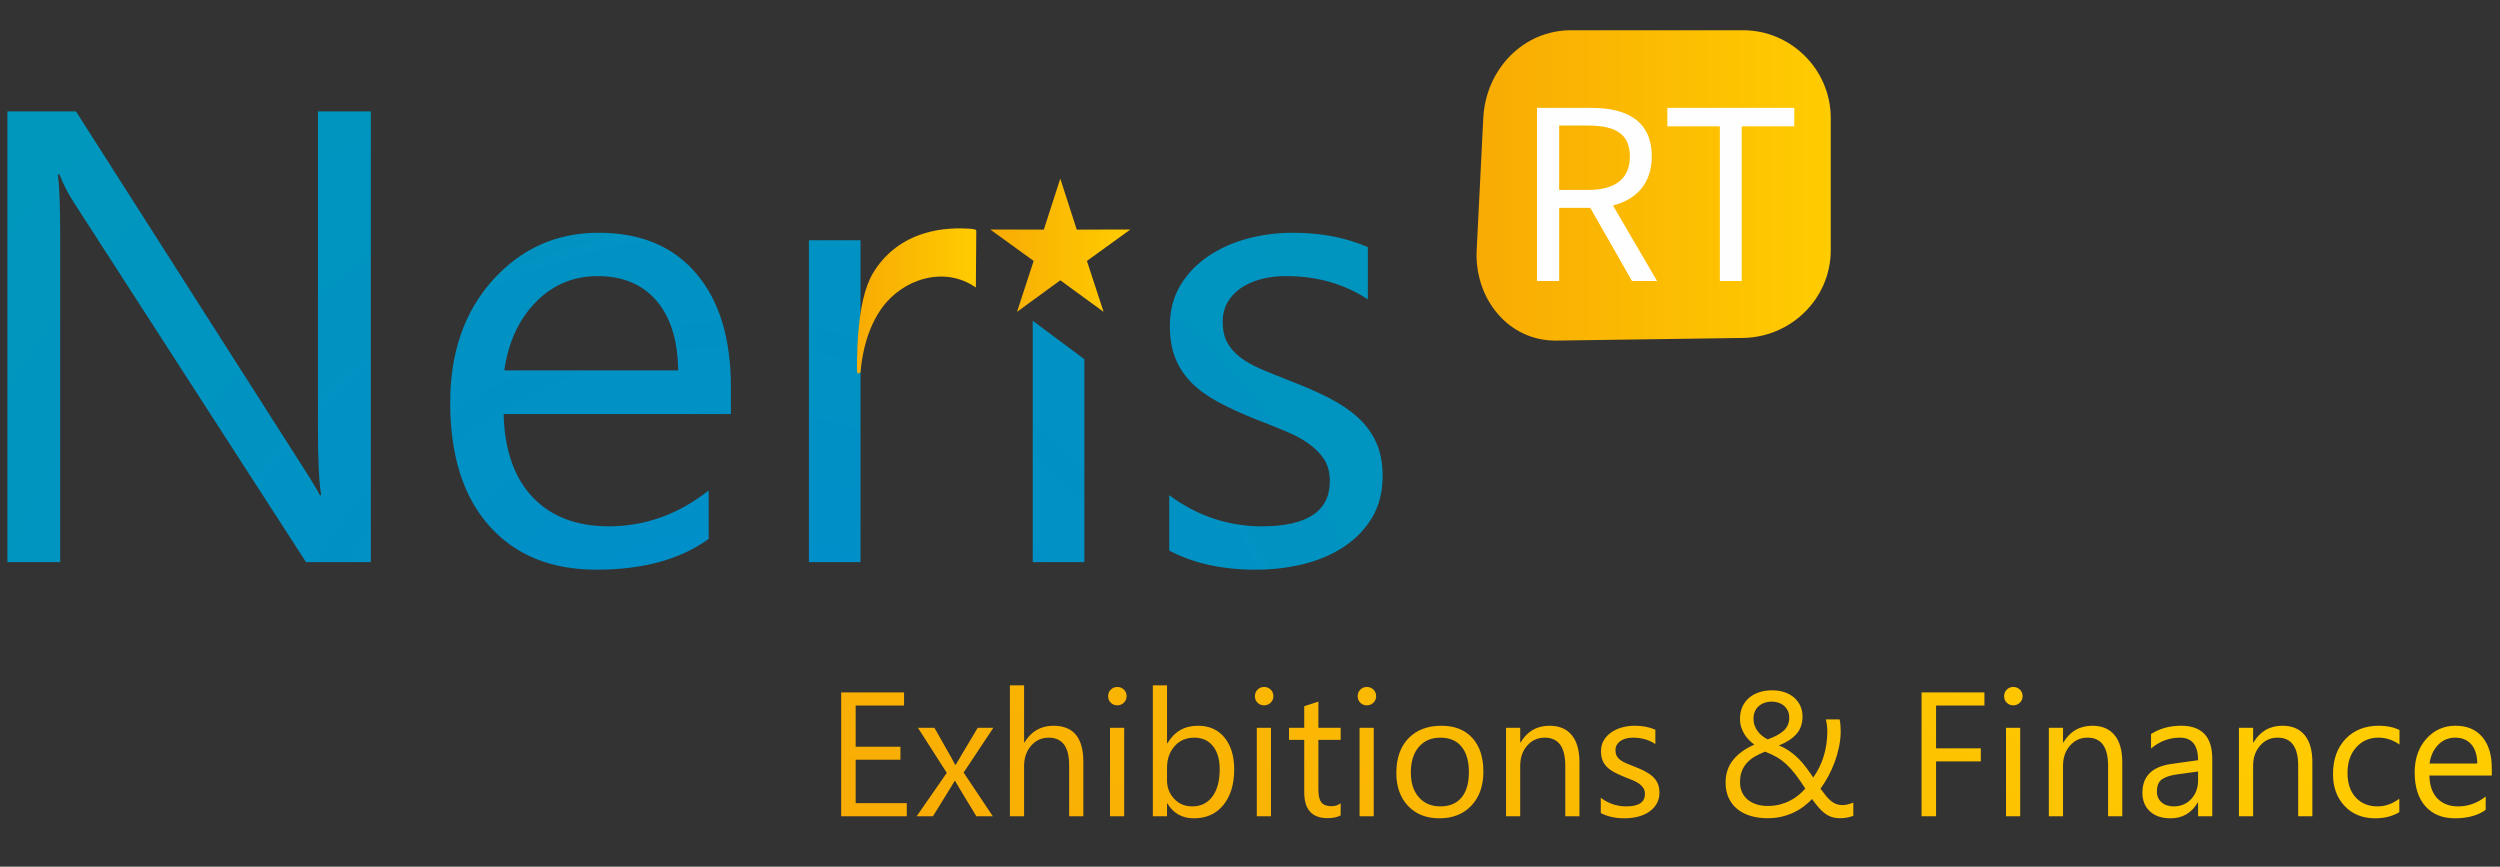
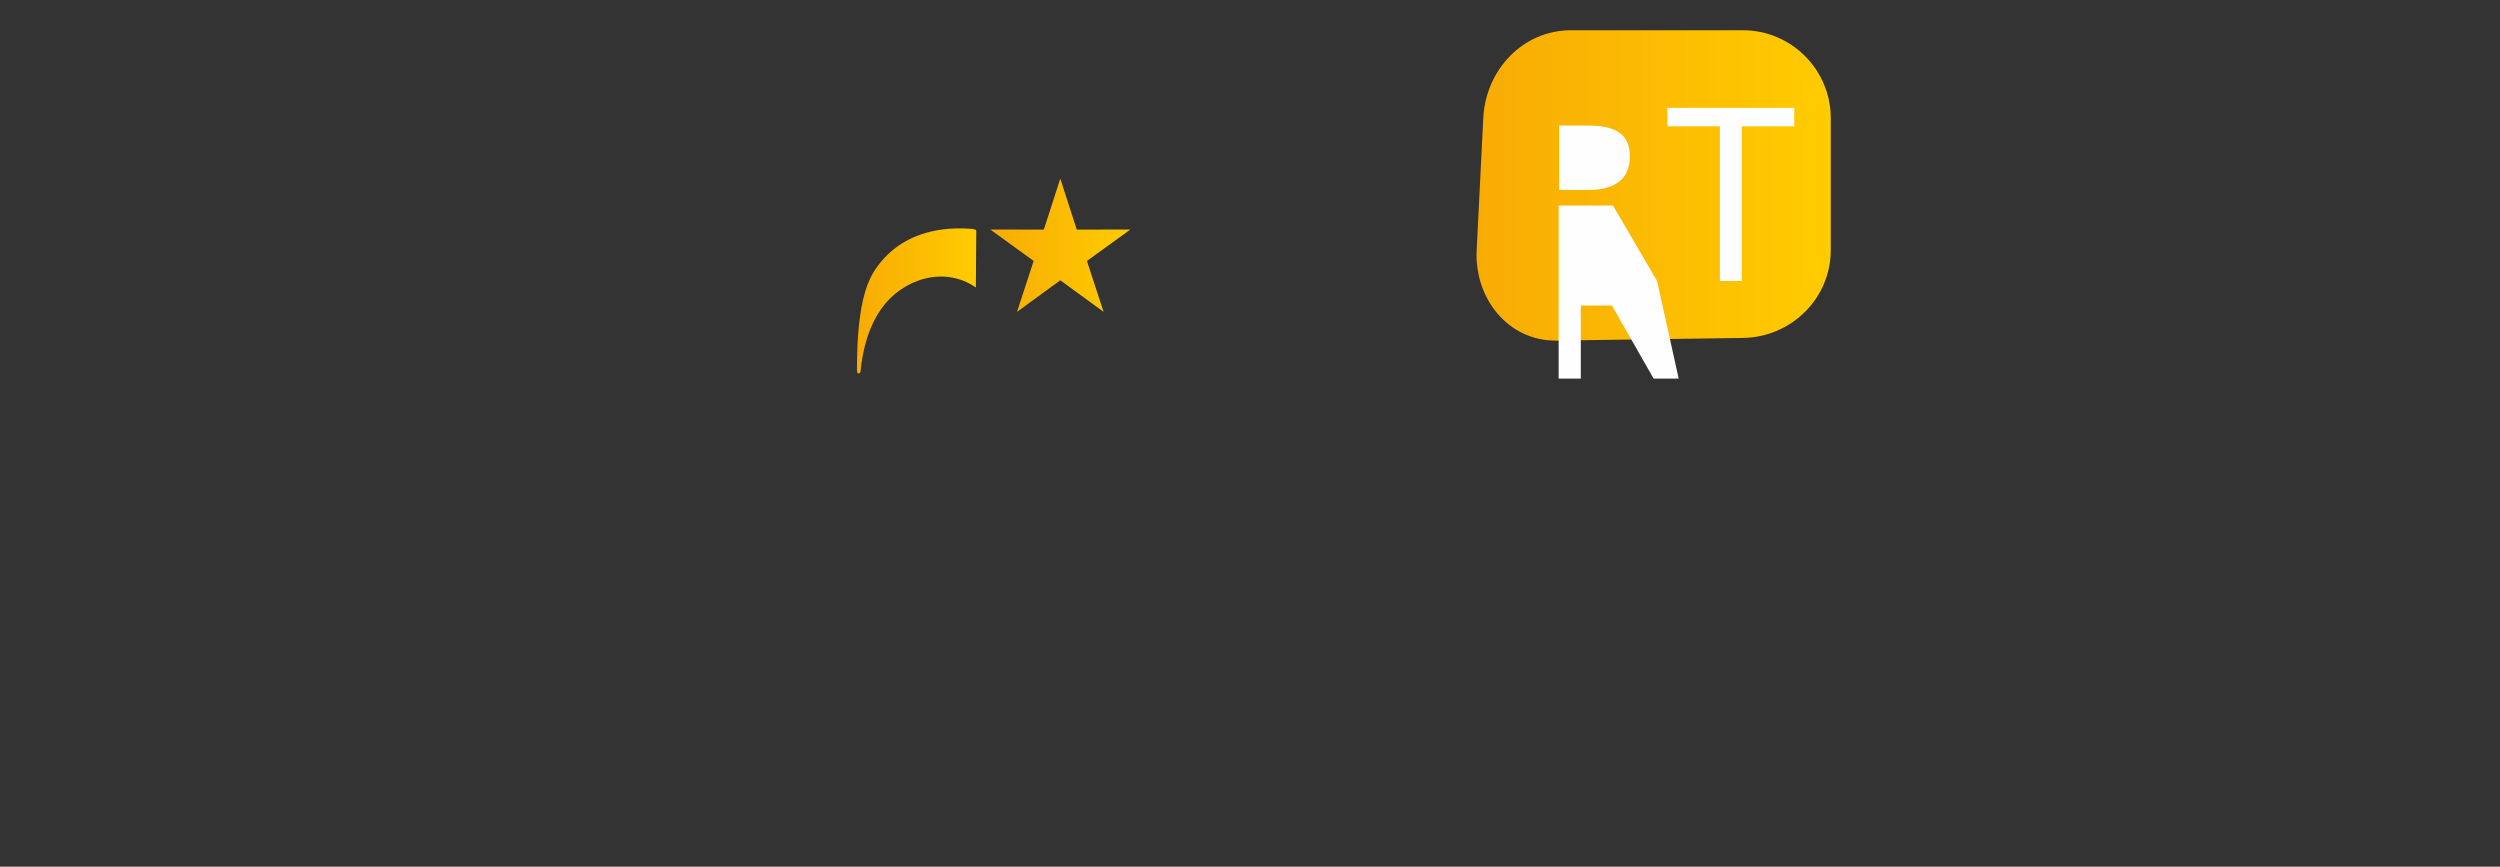
<svg xmlns="http://www.w3.org/2000/svg" xmlns:xlink="http://www.w3.org/1999/xlink" xml:space="preserve" width="75mm" height="26mm" style="shape-rendering:geometricPrecision; text-rendering:geometricPrecision; image-rendering:optimizeQuality; fill-rule:evenodd; clip-rule:evenodd" viewBox="0 0 7500 2600">
  <rect x="0" y="0" width="7500" height="2600" fill="#333333" stroke="none" />
  <defs>
    <style type="text/css">  .fil4 {fill:#FEFEFE;fill-rule:nonzero} .fil2 {fill:url(#id0)} .fil3 {fill:url(#id1)} .fil1 {fill:url(#id2)} .fil5 {fill:url(#id3);fill-rule:nonzero} .fil0 {fill:url(#id4);fill-rule:nonzero}  </style>
    <linearGradient id="id0" gradientUnits="userSpaceOnUse" x1="2570.86" y1="902.77" x2="2928.86" y2="902.77">
      <stop offset="0" style="stop-opacity:1; stop-color:#F8AB04" />
      <stop offset="1" style="stop-opacity:1; stop-color:#FFCC00" />
    </linearGradient>
    <linearGradient id="id1" gradientUnits="userSpaceOnUse" xlink:href="#id0" x1="4429.65" y1="556.24" x2="5492.27" y2="556.24"> </linearGradient>
    <linearGradient id="id2" gradientUnits="userSpaceOnUse" xlink:href="#id0" x1="2970.7" y1="735.72" x2="3391.04" y2="735.72"> </linearGradient>
    <linearGradient id="id3" gradientUnits="userSpaceOnUse" xlink:href="#id0" x1="3921.08" y1="3519.55" x2="5612.71" y2="1145.02"> </linearGradient>
    <radialGradient id="id4" gradientUnits="userSpaceOnUse" gradientTransform="matrix(-0.032 -2.42 2.42 -0.032 -3587 7845)" cx="2208.85" cy="2423.93" r="12967.59" fx="2208.85" fy="2423.93">
      <stop offset="0" style="stop-opacity:1; stop-color:#008CCC" />
      <stop offset="0.329" style="stop-opacity:1; stop-color:#00B394" />
      <stop offset="0.651" style="stop-opacity:1; stop-color:#0091CC" />
      <stop offset="1" style="stop-opacity:1; stop-color:#9AC3E8" />
    </radialGradient>
  </defs>
  <g id="Layer_x0020_1">
-     <path class="fil0" d="M3507.66 1651.73l0 -166.1c84.02,62.12 177.05,93.35 278.12,93.35 135.84,0 203.76,-45.39 203.76,-135.84 0,-25.75 -5.79,-47.64 -17.38,-65.35 -11.91,-18.03 -27.36,-33.8 -47.32,-47.64 -19.64,-13.84 -43.13,-26.39 -69.85,-37.34 -26.72,-10.94 -55.37,-22.53 -86.27,-34.44 -42.81,-17.06 -80.15,-34.12 -112.66,-51.51 -32.19,-17.06 -59.23,-36.69 -81.12,-58.26 -21.57,-21.89 -37.98,-46.35 -48.93,-74.04 -10.94,-27.68 -16.42,-60.19 -16.42,-97.21 0,-45.39 10.31,-85.3 30.91,-120.39 20.92,-34.76 48.6,-64.06 83.05,-87.55 34.76,-23.5 74.03,-41.53 118.45,-53.44 44.1,-11.91 90.13,-17.7 137.13,-17.7 83.7,0 158.38,14.48 224.36,43.13l0 156.77c-70.81,-46.68 -152.57,-69.86 -244.96,-69.86 -28.97,0 -55.04,3.22 -78.54,9.98 -23.18,6.44 -43.14,15.77 -59.88,27.68 -16.41,11.91 -29.29,26.4 -38.62,42.82 -9.02,16.74 -13.52,35.08 -13.52,55.36 0,25.11 4.5,46.04 13.52,63.09 9.33,17.07 22.53,32.2 40.23,45.39 17.39,13.2 38.95,25.11 64.06,35.73 25.11,10.63 53.76,22.21 85.95,34.77 42.49,16.42 81.11,33.15 114.92,50.54 33.79,17.38 62.77,36.69 86.91,58.58 23.82,21.57 42.16,46.68 55.04,75 12.88,28.33 19.32,61.81 19.32,100.76 0,47.96 -10.63,89.49 -31.55,124.57 -21.25,35.09 -49.25,64.38 -84.34,87.56 -35.41,23.5 -75.97,40.56 -121.67,52.14 -46.03,11.27 -94,16.74 -144.53,16.74 -99.15,0 -185.42,-18.99 -258.17,-57.29zm-2395.15 34.76l-194.43 0 -695.94 -1078.03c-17.7,-27.04 -32.19,-55.37 -43.45,-84.66l-5.48 0c4.83,28.97 7.41,90.78 7.41,185.73l0 976.96 -158.38 0 0 -1352.29 205.7 0 676.94 1060.97c28.33,43.78 46.68,74.04 54.73,90.46l3.86 0c-6.44,-38.95 -9.66,-105.26 -9.66,-198.94l0 -952.49 158.7 0 0 1352.29zm1080.21 -444.22l-681.78 0c2.57,107.52 31.54,190.57 86.91,249.15 55.37,58.26 131.33,87.56 228.22,87.56 108.8,0 208.59,-35.73 300.01,-107.52l0 145.18c-84.98,61.8 -197.32,92.38 -336.7,92.38 -136.49,0 -243.68,-43.77 -321.58,-131.33 -78.22,-87.88 -117.17,-211.16 -117.17,-370.18 0,-150.33 42.81,-272.65 127.79,-367.29 85.31,-94.63 191.21,-141.95 317.4,-141.95 126.5,0 224.04,40.88 293.24,122.64 69.21,81.44 103.66,195.07 103.66,340.24l0 81.12zm-158.38 -131.01c-0.64,-89.16 -22.21,-158.7 -64.38,-208.59 -42.49,-49.57 -101.39,-74.36 -177.04,-74.36 -72.75,0 -134.88,26.08 -185.74,78.22 -50.86,52.15 -82.4,120.39 -94.31,204.73l521.47 0zm392.39 -390.46l154.83 0 0 965.69 -154.83 0 0 -965.69zm826.31 965.69l-154.83 0 0 -724.25 154.83 115.27 0 608.98z" />
    <polygon class="fil1" points="3180.87,535.84 3230.26,688.85 3391.04,688.54 3260.79,782.79 3310.76,935.61 3180.87,840.86 3050.98,935.61 3100.95,782.79 2970.7,688.54 3131.48,688.85 " />
    <path class="fil2" d="M2927.56 862.56c-94.46,-66.24 -219.9,-25.73 -282.62,62.45 -20.51,28.89 -36.3,62.73 -47.3,101.48 -7.68,27.01 -13.03,56.41 -16.06,88.19 -0.15,1.29 -0.62,2.33 -1.28,3.15 -1.5,1.88 -3.21,2.71 -4.75,2.57 -1.9,-0.18 -3.53,-1.85 -4.17,-4.91 -0.46,-2.2 -0.53,-4.67 -0.52,-6.25 0,-8.02 0.04,-16.26 0.15,-24.67 0.38,-28.14 1.47,-58.16 3.92,-88.08 5.49,-66.99 17.79,-133.49 44.09,-177.2 33.6,-55.81 81.96,-93.78 140.12,-114.71 44.81,-16.12 95.43,-22.12 149.6,-18.39 6.65,0.45 20,1.55 20.12,5.38 0,53.44 -1.3,117.55 -1.3,170.99z" />
    <path class="fil3" d="M4713.28 90.71l515.53 0c144.9,0 263.45,118.55 263.45,263.45l0 396.22c0,144.89 -118.57,261.4 -263.45,263.45l-559.14 7.93c-144.87,2.05 -246.9,-126.66 -239.66,-271.38l19.82 -396.22c7.24,-144.72 118.55,-263.45 263.45,-263.45z" />
-     <path class="fil4" d="M4677.48 376.68l87.08 0c80.74,0 125.07,24.54 125.07,92.62 0,67.28 -44.33,100.53 -125.07,100.53l-87.08 0 0 -193.15zm293.68 466.25l-132.19 -226.39c70.45,-18.21 116.36,-66.5 116.36,-147.24 0,-107.66 -75.99,-145.65 -181.27,-145.65l-163.07 0 0 519.28 66.49 0 0 -219.27 93.41 0 125.07 219.27 75.2 0zm188.4 0l65.7 0 0 -463.87 157.52 0 0 -55.41 -380.75 0 0 55.41 157.53 0 0 463.87z" />
-     <path class="fil5" d="M2720.39 2448.71l-196.85 0 0 -371.49 188.63 0 0 39.35 -145.12 0 0 123.62 134.24 0 0 39.09 -134.24 0 0 130.08 153.34 0 0 39.35zm259.64 -265.29l-89.14 134.24 87.54 131.05 -49.43 0 -52.08 -86.04c-3.28,-5.31 -7.17,-12.03 -11.68,-20.16l-1.06 0c-0.88,1.5 -4.86,8.31 -12.2,20.16l-53.06 86.04 -48.99 0 90.46 -130.08 -86.57 -135.21 49.52 0 51.29 90.64c3.8,6.81 7.52,13.71 11.14,20.78l0.98 0 66.32 -111.42 46.96 0zm269.98 265.29l-42.54 0 0 -152.9c0,-55.26 -20.51,-82.85 -61.63,-82.85 -20.7,0 -38.21,7.95 -52.35,23.96 -14.15,16.01 -21.23,36.52 -21.23,61.55l0 150.24 -42.53 0 0 -392.72 42.53 0 0 171.47 1.06 0c20.34,-33.52 49.35,-50.23 87.02,-50.23 59.78,0 89.67,35.99 89.67,107.97l0 163.51zm101.78 -332.67c-7.52,0 -14.06,-2.57 -19.37,-7.79 -5.39,-5.12 -8.04,-11.67 -8.04,-19.63 0,-7.96 2.65,-14.59 8.04,-19.81 5.31,-5.3 11.85,-7.95 19.37,-7.95 7.78,0 14.41,2.65 19.9,7.95 5.39,5.22 8.13,11.85 8.13,19.81 0,7.61 -2.74,14.06 -8.13,19.37 -5.49,5.39 -12.12,8.05 -19.9,8.05zm20.78 332.67l-42.53 0 0 -265.29 42.53 0 0 265.29zm129.55 -38.38l-1.06 0 0 38.38 -42.53 0 0 -392.72 42.53 0 0 174.03 1.06 0c20.87,-35.19 51.47,-52.79 91.7,-52.79 33.96,0 60.67,11.85 79.86,35.64 19.27,23.7 28.91,55.53 28.91,95.41 0,44.4 -10.78,79.94 -32.36,106.65 -21.58,26.62 -51.11,39.97 -88.61,39.97 -35.11,0 -61.55,-14.86 -79.5,-44.57zm-1.06 -107l0 37.05c0,21.93 7.08,40.59 21.4,55.89 14.24,15.3 32.28,22.9 54.21,22.9 25.73,0 45.89,-9.81 60.49,-29.53 14.59,-19.72 21.93,-47.05 21.93,-82.15 0,-29.54 -6.81,-52.62 -20.52,-69.42 -13.62,-16.71 -32.1,-25.11 -55.36,-25.11 -24.76,0 -44.57,8.57 -59.6,25.73 -15.03,17.24 -22.55,38.73 -22.55,64.64zm291.11 -187.29c-7.52,0 -14.06,-2.57 -19.37,-7.79 -5.39,-5.12 -8.04,-11.67 -8.04,-19.63 0,-7.96 2.65,-14.59 8.04,-19.81 5.31,-5.3 11.85,-7.95 19.37,-7.95 7.78,0 14.41,2.65 19.9,7.95 5.39,5.22 8.13,11.85 8.13,19.81 0,7.61 -2.74,14.06 -8.13,19.37 -5.49,5.39 -12.12,8.05 -19.9,8.05zm20.78 332.67l-42.53 0 0 -265.29 42.53 0 0 265.29zm209.05 -2.56c-9.99,5.48 -23.26,8.22 -39.62,8.22 -46.51,0 -69.68,-25.91 -69.68,-77.73l0 -156.96 -45.63 0 0 -36.26 45.63 0 0 -64.73 42.45 -13.8 0 78.53 66.85 0 0 36.26 -66.85 0 0 149.53c0,17.78 3.01,30.42 9.11,38.03 6.01,7.6 16,11.4 30.06,11.4 10.7,0 19.9,-2.91 27.68,-8.84l0 36.35zm78.44 -330.11c-7.52,0 -14.06,-2.57 -19.37,-7.79 -5.39,-5.12 -8.04,-11.67 -8.04,-19.63 0,-7.96 2.65,-14.59 8.04,-19.81 5.31,-5.3 11.85,-7.95 19.37,-7.95 7.78,0 14.41,2.65 19.9,7.95 5.39,5.22 8.13,11.85 8.13,19.81 0,7.61 -2.74,14.06 -8.13,19.37 -5.49,5.39 -12.12,8.05 -19.9,8.05zm20.78 332.67l-42.53 0 0 -265.29 42.53 0 0 265.29zm196.85 6.19c-39.18,0 -70.48,-12.38 -93.91,-37.14 -23.35,-24.76 -35.11,-57.66 -35.11,-98.6 0,-44.57 12.2,-79.32 36.52,-104.44 24.41,-25.02 57.3,-37.49 98.78,-37.49 39.52,0 70.39,12.11 92.58,36.52 22.2,24.32 33.25,58.1 33.25,101.25 0,42.36 -11.94,76.23 -35.81,101.7 -23.97,25.47 -56.07,38.2 -96.3,38.2zm3.09 -241.94c-27.23,0 -48.81,9.28 -64.73,27.85 -15.91,18.57 -23.87,44.13 -23.87,76.85 0,31.39 8.04,56.15 24.14,74.28 16.09,18.13 37.58,27.23 64.46,27.23 27.5,0 48.64,-8.93 63.41,-26.7 14.77,-17.78 22.11,-43.07 22.11,-75.87 0,-33.17 -7.34,-58.72 -22.11,-76.67 -14.77,-18.04 -35.91,-26.97 -63.41,-26.97zm417.22 235.75l-42.54 0 0 -151.3c0,-56.33 -20.51,-84.45 -61.63,-84.45 -21.23,0 -38.83,7.95 -52.71,23.96 -13.97,16.01 -20.87,36.17 -20.87,60.49l0 151.3 -42.53 0 0 -265.29 42.53 0 0 44.04 1.06 0c19.99,-33.52 48.99,-50.23 87.02,-50.23 29,0 51.2,9.37 66.59,28.12 15.38,18.66 23.08,45.81 23.08,81.18l0 162.18zm64.02 -9.55l0 -45.63c23.08,17.07 48.64,25.64 76.4,25.64 37.32,0 55.98,-12.46 55.98,-37.31 0,-7.08 -1.59,-13.09 -4.77,-17.95 -3.28,-4.96 -7.52,-9.29 -13,-13.09 -5.4,-3.8 -11.85,-7.25 -19.19,-10.26 -7.34,-3.01 -15.21,-6.19 -23.7,-9.46 -11.76,-4.69 -22.02,-9.38 -30.95,-14.15 -8.85,-4.69 -16.27,-10.08 -22.29,-16.01 -5.92,-6.01 -10.43,-12.73 -13.44,-20.34 -3,-7.6 -4.51,-16.53 -4.51,-26.7 0,-12.47 2.83,-23.44 8.49,-33.07 5.75,-9.55 13.35,-17.6 22.82,-24.06 9.55,-6.45 20.33,-11.4 32.54,-14.68 12.11,-3.27 24.76,-4.86 37.67,-4.86 22.99,0 43.51,3.98 61.64,11.85l0 43.06c-19.46,-12.82 -41.92,-19.18 -67.3,-19.18 -7.96,0 -15.12,0.88 -21.58,2.74 -6.36,1.77 -11.85,4.33 -16.45,7.6 -4.5,3.27 -8.04,7.25 -10.61,11.76 -2.47,4.6 -3.71,9.64 -3.71,15.21 0,6.9 1.24,12.65 3.71,17.34 2.57,4.68 6.19,8.84 11.06,12.46 4.77,3.63 10.7,6.9 17.59,9.82 6.9,2.92 14.77,6.1 23.62,9.55 11.67,4.51 22.28,9.11 31.56,13.88 9.29,4.78 17.25,10.08 23.88,16.1 6.54,5.92 11.59,12.82 15.12,20.6 3.54,7.78 5.31,16.98 5.31,27.68 0,13.18 -2.92,24.58 -8.67,34.22 -5.83,9.64 -13.53,17.69 -23.17,24.06 -9.72,6.45 -20.87,11.14 -33.42,14.32 -12.65,3.1 -25.82,4.6 -39.71,4.6 -27.23,0 -50.93,-5.22 -70.92,-15.74zm717.87 15.47c-9.81,0 -18.48,-1.32 -25.99,-3.97 -7.52,-2.66 -14.51,-6.46 -20.87,-11.41 -6.37,-4.95 -12.56,-10.88 -18.49,-18.04 -6.01,-7.08 -12.2,-15.03 -18.83,-24.05 -6.9,7.42 -14.86,14.59 -23.97,21.48 -9.02,6.9 -19.1,13.09 -30.15,18.4 -11.05,5.39 -23.17,9.64 -36.26,12.82 -13.17,3.18 -27.41,4.77 -42.8,4.77 -18.57,0 -35.72,-2.29 -51.29,-6.98 -15.47,-4.6 -28.82,-11.5 -39.88,-20.61 -11.05,-9.02 -19.63,-20.25 -25.73,-33.51 -6.19,-13.26 -9.2,-28.56 -9.2,-45.9 0,-26.35 7.52,-48.99 22.55,-67.73 14.95,-18.75 36.26,-34.05 63.67,-45.99 -5.13,-3.8 -10.34,-8.22 -15.56,-13.35 -5.13,-5.04 -9.73,-10.88 -13.8,-17.33 -4.07,-6.46 -7.34,-13.62 -9.9,-21.49 -2.48,-7.87 -3.72,-16.45 -3.72,-25.82 0,-13.62 2.48,-25.73 7.34,-36.26 4.96,-10.52 11.77,-19.36 20.34,-26.62 8.67,-7.34 18.84,-12.82 30.6,-16.53 11.76,-3.72 24.41,-5.57 38.11,-5.57 13.44,0 25.74,1.85 36.88,5.57 11.14,3.71 20.78,9.11 28.74,16 8.05,6.9 14.32,15.21 18.83,24.85 4.51,9.64 6.72,20.43 6.72,32.37 0,20.69 -5.92,37.93 -17.77,51.73 -11.76,13.71 -29.54,25.38 -53.23,35.11 11.93,4.59 22.72,10.34 32.36,17.06 9.73,6.72 18.66,14.24 26.88,22.55 8.14,8.32 15.83,17.16 22.91,26.71 7.07,9.46 14.06,19.28 20.95,29.53 14.06,-19.54 24.59,-41.03 31.66,-64.55 7.08,-23.52 10.61,-48.11 10.61,-73.84 0,-6.54 -0.44,-12.73 -1.15,-18.48 -0.79,-5.84 -1.85,-11.58 -3.27,-17.24l41.21 0c1.33,5.66 2.21,11.05 2.48,16.18 0.26,5.13 0.53,11.14 0.88,18.22 0,15.74 -1.68,31.56 -4.95,47.48 -3.27,15.83 -7.69,31.31 -13.18,46.25 -5.57,14.86 -11.93,29.09 -19.27,42.54 -7.34,13.53 -15.13,25.82 -23.26,37.05 6.1,8.31 11.58,15.56 16.62,21.66 5.04,6.1 10.08,11.23 15.12,15.39 5.13,4.16 10.35,7.25 15.83,9.2 5.4,2.03 11.59,3 18.49,3 5.21,0 10.52,-0.7 15.82,-2.03 5.4,-1.42 10.88,-3.18 16.63,-5.22l0 39.35c-6.28,2.48 -12.73,4.25 -19.63,5.49 -6.81,1.23 -13.44,1.76 -20.08,1.76zm-217.36 -36.78c13.18,0 25.29,-1.42 36.35,-4.25 11.05,-2.83 21.22,-6.63 30.51,-11.4 9.37,-4.78 17.77,-10.26 25.38,-16.54 7.6,-6.37 14.5,-12.91 20.78,-19.9 -10.53,-16.36 -20.25,-30.42 -29.19,-42.09 -8.84,-11.58 -17.86,-21.67 -26.97,-30.15 -9.02,-8.49 -18.65,-15.75 -29,-21.76 -10.26,-6.01 -22.11,-11.67 -35.55,-16.8 -10.97,4.24 -20.96,9.11 -30.07,14.33 -9.19,5.3 -17.06,11.49 -23.7,18.65 -6.72,7.17 -11.93,15.48 -15.74,25.03 -3.8,9.46 -5.66,20.6 -5.66,33.43 0,11.76 2.13,22.1 6.46,31.04 4.33,9.02 10.26,16.44 17.77,22.46 7.52,5.92 16.28,10.43 26.27,13.44 9.99,3 20.87,4.51 32.36,4.51zm64.82 -264.5c0,-8.66 -1.59,-16 -4.77,-22.02 -3.19,-6.01 -7.25,-11.05 -12.21,-15.03 -4.95,-3.98 -10.43,-6.81 -16.44,-8.66 -6.02,-1.77 -12.03,-2.75 -17.87,-2.75 -16.98,0 -30.42,4.6 -40.59,13.8 -10.08,9.11 -15.21,21.58 -15.38,37.23 0,7.16 1.06,13.79 3.27,19.98 2.12,6.19 5.13,12.03 9.02,17.34 3.89,5.39 8.4,10.17 13.62,14.23 5.13,4.16 10.7,7.7 16.53,10.7 21.85,-7.6 38.03,-16.53 48.73,-26.61 10.7,-10.09 16.09,-22.82 16.09,-38.21zm585.59 -36.78l-145.12 0 0 128.49 134.24 0 0 39.17 -134.24 0 0 164.48 -43.51 0 0 -371.49 188.63 0 0 39.35zm86.48 -0.53c-7.52,0 -14.06,-2.57 -19.37,-7.79 -5.39,-5.12 -8.04,-11.67 -8.04,-19.63 0,-7.96 2.65,-14.59 8.04,-19.81 5.31,-5.3 11.85,-7.95 19.37,-7.95 7.78,0 14.41,2.65 19.9,7.95 5.39,5.22 8.13,11.85 8.13,19.81 0,7.61 -2.74,14.06 -8.13,19.37 -5.49,5.39 -12.12,8.05 -19.9,8.05zm20.78 332.67l-42.53 0 0 -265.29 42.53 0 0 265.29zm306.24 0l-42.54 0 0 -151.3c0,-56.33 -20.51,-84.45 -61.63,-84.45 -21.23,0 -38.83,7.95 -52.71,23.96 -13.97,16.01 -20.87,36.17 -20.87,60.49l0 151.3 -42.53 0 0 -265.29 42.53 0 0 44.04 1.06 0c19.99,-33.52 48.99,-50.23 87.02,-50.23 29,0 51.2,9.37 66.59,28.12 15.38,18.66 23.08,45.81 23.08,81.18l0 162.18zm269.97 0l-42.53 0 0 -41.47 -0.97 0c-18.48,31.83 -45.72,47.66 -81.62,47.66 -26.44,0 -47.14,-6.99 -62.08,-20.96 -14.95,-13.97 -22.37,-32.54 -22.37,-55.71 0,-49.52 29.18,-78.44 87.54,-86.48l79.5 -11.15c0,-45.09 -18.22,-67.64 -54.65,-67.64 -31.92,0 -60.75,10.87 -86.48,32.63l0 -43.51c26.08,-16.63 56.06,-24.85 90.11,-24.85 62.34,0 93.55,32.98 93.55,98.95l0 172.53zm-42.53 -134.24l-63.94 8.85c-19.71,2.74 -34.57,7.6 -44.56,14.68 -10,6.98 -15.04,19.36 -15.04,37.14 0,12.91 4.6,23.52 13.89,31.74 9.19,8.23 21.49,12.29 36.87,12.29 21.05,0 38.47,-7.42 52.18,-22.1 13.79,-14.77 20.6,-33.52 20.6,-56.16l0 -26.44zm342.85 134.24l-42.54 0 0 -151.3c0,-56.33 -20.51,-84.45 -61.63,-84.45 -21.23,0 -38.83,7.95 -52.71,23.96 -13.97,16.01 -20.87,36.17 -20.87,60.49l0 151.3 -42.53 0 0 -265.29 42.53 0 0 44.04 1.06 0c19.99,-33.52 48.99,-50.23 87.02,-50.23 29,0 51.2,9.37 66.59,28.12 15.38,18.66 23.08,45.81 23.08,81.18l0 162.18zm260.87 -12.2c-20.34,12.29 -44.57,18.39 -72.52,18.39 -37.84,0 -68.35,-12.29 -91.61,-36.88 -23.17,-24.58 -34.84,-56.5 -34.84,-95.76 0,-43.69 12.56,-78.8 37.58,-105.33 25.03,-26.44 58.45,-39.7 100.28,-39.7 23.35,0 43.86,4.24 61.64,12.91l0 43.51c-19.72,-13.8 -40.77,-20.69 -63.23,-20.69 -27.06,0 -49.34,9.72 -66.68,29.18 -17.33,19.36 -26.08,44.92 -26.08,76.49 0,31.13 8.22,55.62 24.49,73.57 16.36,17.95 38.2,26.97 65.7,26.97 23.17,0 44.93,-7.69 65.27,-23.08l0 40.42zm277.4 -109.83l-187.29 0c0.7,29.53 8.66,52.35 23.87,68.44 15.21,16.01 36.08,24.05 62.7,24.05 29.89,0 57.3,-9.81 82.42,-29.53l0 39.88c-23.35,16.98 -54.21,25.38 -92.5,25.38 -37.5,0 -66.94,-12.03 -88.34,-36.08 -21.49,-24.14 -32.19,-58.01 -32.19,-101.69 0,-41.3 11.76,-74.9 35.11,-100.9 23.43,-26 52.52,-39 87.19,-39 34.75,0 61.54,11.23 80.56,33.69 19.01,22.37 28.47,53.59 28.47,93.47l0 22.29zm-43.51 -35.99c-0.17,-24.5 -6.1,-43.6 -17.68,-57.31 -11.67,-13.62 -27.86,-20.42 -48.64,-20.42 -19.98,0 -37.05,7.16 -51.02,21.48 -13.97,14.33 -22.64,33.08 -25.91,56.25l143.25 0z" />
+     <path class="fil4" d="M4677.48 376.68l87.08 0c80.74,0 125.07,24.54 125.07,92.62 0,67.28 -44.33,100.53 -125.07,100.53l-87.08 0 0 -193.15zm293.68 466.25l-132.19 -226.39l-163.07 0 0 519.28 66.49 0 0 -219.27 93.41 0 125.07 219.27 75.2 0zm188.4 0l65.7 0 0 -463.87 157.52 0 0 -55.41 -380.75 0 0 55.41 157.53 0 0 463.87z" />
  </g>
</svg>